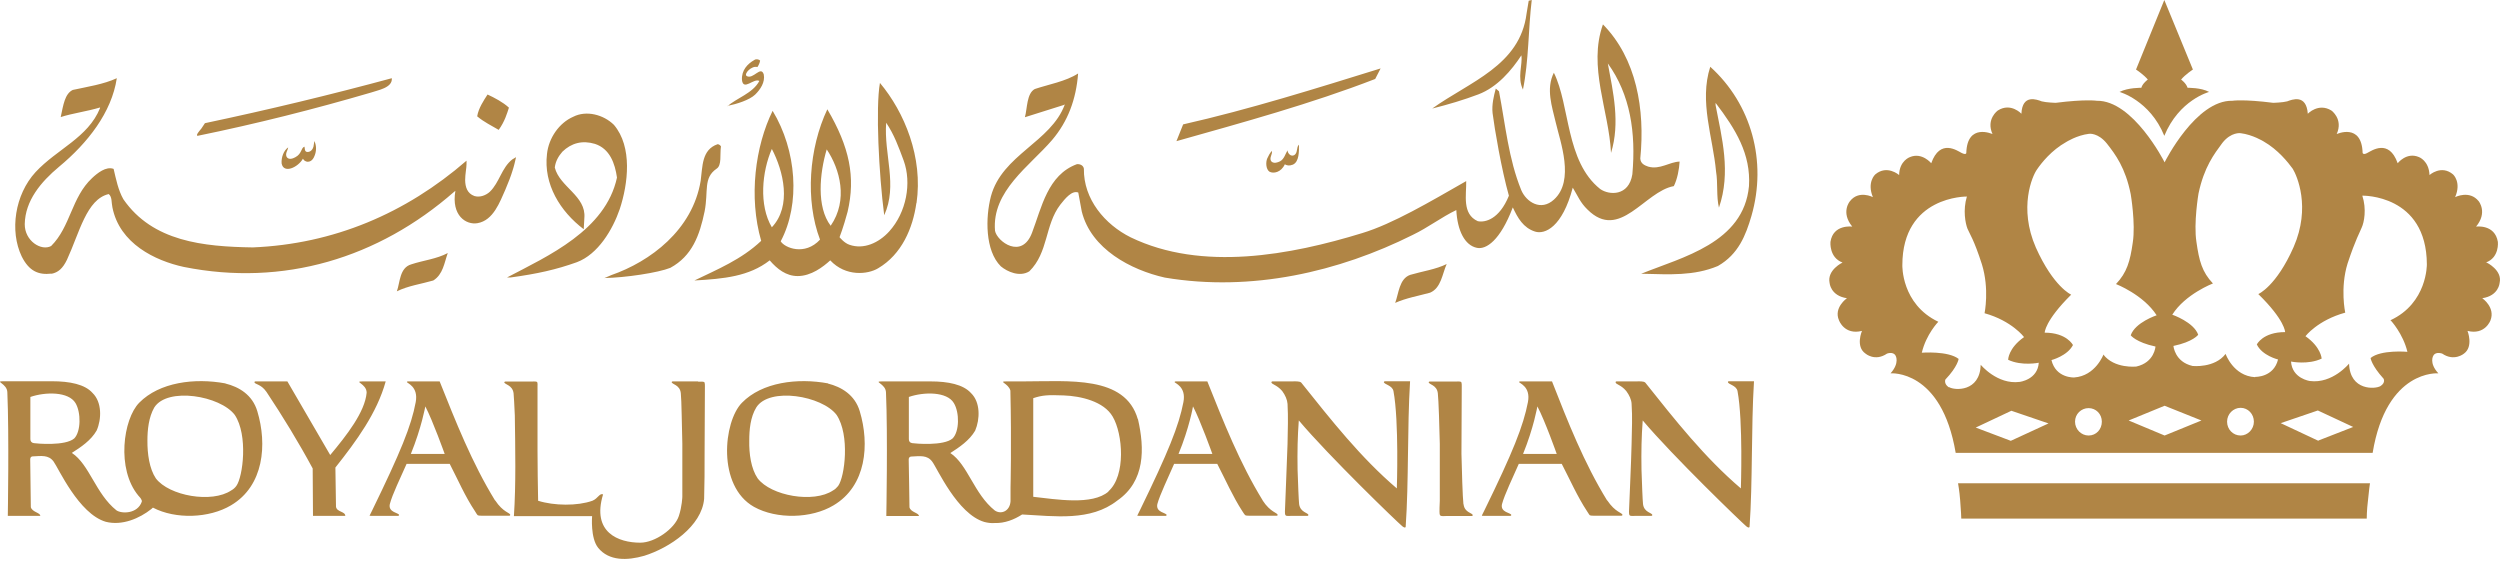
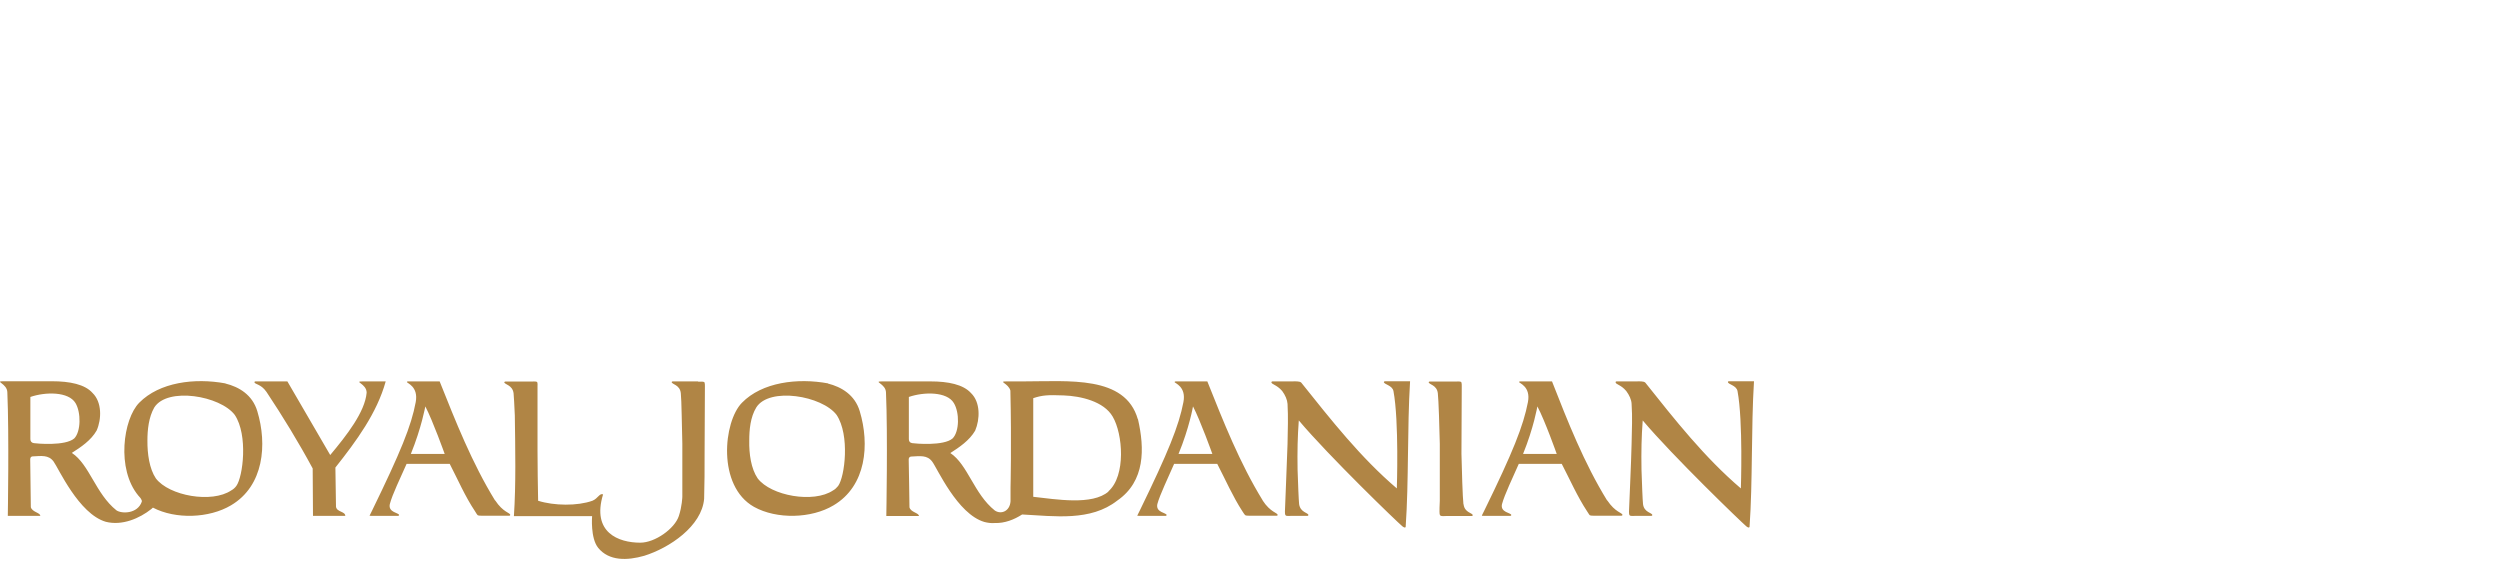
<svg xmlns="http://www.w3.org/2000/svg" viewBox="0 0 164 37" fill="none">
-   <path d="M47.714 6.95C48.353 6.82 49.163 6.56 49.533 6.21C49.883 5.87 50.203 5.39 50.103 4.88C49.904 4.28 49.423 5.23 48.983 4.99C48.773 4.84 49.324 4.28 49.684 4.4C49.773 4.28 49.843 4.11 49.864 3.98C49.783 3.88 49.593 3.86 49.493 3.93C49.033 4.19 48.633 4.61 48.673 5.25C48.764 5.99 49.453 5.1 49.813 5.31C49.383 6.13 48.313 6.43 47.724 6.97M83.433 9.9C83.303 10.04 83.204 10.23 83.133 10.39C83.023 10.64 83.043 11.1 83.273 11.26C83.534 11.41 84.043 11.31 84.284 10.78C84.424 10.85 84.553 10.9 84.814 10.8C85.234 10.61 85.213 9.93 85.213 9.49C85.023 9.66 85.153 10.01 84.913 10.17C84.683 10.31 84.463 10.05 84.463 9.86C84.334 10.06 84.243 10.44 83.974 10.58C83.814 10.66 83.584 10.74 83.424 10.61C83.204 10.39 83.504 10.12 83.433 9.89M90.564 4.49C86.403 5.78 81.954 7.18 77.614 8.16L77.174 9.26C81.534 8.03 86.004 6.81 90.213 5.18L90.573 4.48L90.564 4.49ZM26.034 19.11C26.794 18.74 27.634 18.63 28.424 18.4C29.064 18 29.143 17.25 29.373 16.6C28.643 16.99 27.764 17.08 26.983 17.34C26.203 17.56 26.244 18.54 26.034 19.11ZM33.383 7.06C32.993 6.7 32.434 6.41 31.983 6.2C31.733 6.59 31.393 7.09 31.303 7.63C31.764 8.02 32.233 8.23 32.714 8.52C33.114 7.97 33.273 7.41 33.383 7.07M12.963 8.91C16.823 8.12 20.623 7.16 24.343 6.07C24.753 5.92 25.764 5.77 25.703 5.13C21.713 6.21 17.613 7.2 13.444 8.08L13.204 8.44C13.114 8.55 12.813 8.88 12.963 8.91ZM38.294 15.02L38.334 14.3C38.464 12.85 36.714 12.27 36.394 10.99C36.444 10.58 36.633 10.25 36.894 9.95C37.483 9.38 38.203 9.19 39.033 9.44C40.004 9.76 40.343 10.72 40.474 11.65C39.724 15.11 35.953 16.79 33.264 18.2H33.514C35.254 17.96 36.474 17.69 37.843 17.2C39.233 16.68 40.194 15.06 40.654 13.72C41.203 12.06 41.504 9.64 40.273 8.19C39.593 7.52 38.464 7.22 37.603 7.66C36.684 8.06 35.993 9.05 35.883 10.1C35.644 12.09 36.754 13.87 38.283 15.03M39.623 18.24C41.014 18.22 43.184 17.89 43.974 17.57C45.404 16.79 45.894 15.45 46.224 13.86C46.483 12.52 46.123 11.68 47.004 11.07C47.364 10.85 47.214 10.14 47.294 9.6C47.243 9.52 47.154 9.46 47.074 9.46C46.023 9.82 46.093 10.93 45.964 11.86C45.434 15.09 42.654 17.16 40.093 18.05L39.633 18.25L39.623 18.24ZM18.474 10.72C18.604 11.42 19.553 10.98 19.873 10.41C19.933 10.52 20.003 10.57 20.143 10.61C20.273 10.62 20.503 10.59 20.643 10.2C20.744 9.95 20.784 9.59 20.623 9.25L20.564 9.62C20.523 9.78 20.393 9.97 20.174 9.97C19.963 9.97 20.003 9.73 19.974 9.62C19.733 9.7 19.814 10.09 19.363 10.32C19.203 10.41 18.924 10.5 18.803 10.29C18.694 10.06 18.884 9.86 18.904 9.67C18.613 9.87 18.444 10.32 18.474 10.72ZM3.383 17.96C3.813 17.87 4.113 17.62 4.393 17.04C5.213 15.27 5.673 13.07 7.133 12.73C7.363 12.92 7.303 13.28 7.373 13.6C7.843 15.98 10.174 17.1 12.053 17.51C18.584 18.82 24.814 16.94 29.794 12.58L29.873 12.52C29.593 14.15 30.584 14.77 31.323 14.64C32.373 14.46 32.794 13.23 33.144 12.46C33.364 11.94 33.514 11.55 33.623 11.19C33.724 10.89 33.783 10.61 33.853 10.31L33.603 10.46C32.904 11.01 32.764 11.97 32.133 12.58C31.884 12.81 31.483 12.97 31.123 12.86C30.643 12.69 30.523 12.26 30.514 11.82C30.514 11.42 30.604 11.02 30.604 10.77V10.63V10.54C26.604 14.01 21.873 16.01 16.584 16.23C13.344 16.18 10.014 15.85 8.093 13.07C7.753 12.47 7.613 11.76 7.453 11.08C6.963 10.89 6.383 11.36 6.043 11.68C4.683 12.95 4.633 14.87 3.353 16.14C2.703 16.49 1.613 15.8 1.623 14.7C1.653 13.17 2.673 11.94 3.873 10.94C5.753 9.38 7.323 7.38 7.663 5.13C6.803 5.53 5.733 5.69 4.773 5.9C4.253 6.15 4.153 6.88 3.983 7.68C4.753 7.43 5.703 7.31 6.563 7.05V7.09C5.773 9.04 3.743 9.77 2.333 11.29C0.973 12.77 0.623 15.15 1.423 16.82C1.903 17.78 2.513 18.05 3.373 17.95M94.903 17.32C94.204 17.67 93.293 17.8 92.513 18.03C91.784 18.28 91.754 19.27 91.523 19.87C92.234 19.55 93.053 19.41 93.814 19.2C94.543 18.89 94.614 17.96 94.903 17.32ZM107.673 17.96H107.783C109.523 18 111.113 18.11 112.693 17.45C114.043 16.68 114.523 15.43 114.893 14.17C115.933 10.58 114.893 6.82 112.193 4.38C111.453 6.67 112.373 9.02 112.573 11.25C112.703 12.02 112.583 12.88 112.763 13.62C113.563 11.3 112.953 9.04 112.543 6.9V6.75C113.863 8.48 114.863 10.11 114.733 12.21C114.383 15.94 110.353 16.87 107.683 17.95M60.123 13.33C60.563 10.32 59.334 7.36 57.724 5.44C57.434 7.07 57.654 11.42 58.004 14.12C58.904 12.15 57.974 10.13 58.133 8.05C58.663 8.84 58.953 9.65 59.283 10.54C59.813 12 59.464 13.93 58.334 15.18C57.644 15.94 56.654 16.38 55.733 16.06C55.383 15.95 55.074 15.56 55.074 15.56C55.074 15.56 55.324 14.93 55.603 13.89C56.133 11.61 55.733 9.65 54.273 7.17C53.063 9.73 52.813 13.14 53.794 15.72C52.794 16.8 51.474 16.26 51.214 15.83C52.523 13.36 52.254 9.86 50.684 7.27C49.544 9.59 49.103 12.92 49.934 15.8C48.644 17.02 47.063 17.67 45.553 18.4C47.474 18.29 49.133 18.14 50.493 17.08C50.983 17.65 51.574 18.11 52.324 18.11C53.214 18.11 53.993 17.51 54.464 17.08C55.474 18.16 56.923 18.01 57.603 17.6C59.154 16.69 59.883 14.97 60.114 13.32M50.633 14.91C49.773 13.46 49.983 11.26 50.633 9.77C51.394 11.22 51.953 13.51 50.633 14.91ZM54.233 9.8C55.103 11.1 55.654 13.12 54.493 14.81C53.553 13.58 53.764 11.37 54.233 9.8ZM99.243 13.61C99.564 14.3 99.924 14.94 100.693 15.19C101.343 15.4 102.493 14.9 103.173 12.31C103.503 12.85 103.663 13.29 104.143 13.75C106.253 15.85 107.883 12.55 109.803 12.21C110.033 11.75 110.153 11.11 110.183 10.6C109.513 10.62 108.893 11.15 108.123 10.93C107.893 10.85 107.623 10.74 107.603 10.4C107.923 7.16 107.353 3.84 105.153 1.6C104.163 4.38 105.543 7.24 105.683 10.03C106.293 8.06 105.823 6.05 105.473 4.16C106.953 6.21 107.323 8.71 107.083 11.43C106.853 12.89 105.553 12.81 104.973 12.4C102.693 10.58 103.003 6.92 101.933 4.77C101.403 5.83 101.813 6.99 102.053 8.02C102.353 9.31 103.313 11.84 101.943 13.09C101.083 13.88 100.123 13.25 99.793 12.47C98.954 10.4 98.763 8.22 98.334 5.99L98.124 5.81C97.993 6.29 97.853 6.87 97.913 7.42C98.043 8.45 98.493 11.1 98.984 12.84C98.353 14.39 97.424 14.61 96.944 14.51C95.894 14.04 96.204 12.78 96.183 11.88C93.803 13.24 91.353 14.69 89.364 15.29C84.674 16.73 78.853 17.83 74.174 15.57C72.484 14.73 71.073 13.07 71.103 11.07C71.073 10.85 70.853 10.75 70.644 10.77C68.724 11.48 68.334 13.61 67.704 15.26C67.034 17.05 65.403 15.84 65.273 15.14C65.053 12.53 67.553 10.89 69.013 9.19C70.053 7.97 70.594 6.52 70.724 4.82C69.924 5.34 68.773 5.54 67.883 5.84C67.344 6.13 67.394 7.11 67.234 7.69L69.773 6.89L69.853 6.85C68.944 9.33 65.743 10.14 65.004 12.88C64.644 14.26 64.614 16.44 65.653 17.47C66.084 17.83 66.894 18.19 67.523 17.8C68.784 16.56 68.534 14.76 69.553 13.43C69.874 13.02 70.323 12.47 70.734 12.63L70.963 13.87C71.573 16.34 74.194 17.71 76.413 18.21C82.114 19.17 87.853 17.82 92.674 15.41C93.694 14.92 94.553 14.25 95.534 13.78C95.603 15.12 96.084 16.1 96.894 16.26C97.493 16.38 98.413 15.78 99.234 13.62M99.903 5.89C100.293 4 100.253 1.88 100.483 0L100.283 0.05L100.143 0.89C99.713 4.31 96.403 5.36 93.954 7.12C94.993 6.86 96.034 6.55 96.984 6.19C98.224 5.72 99.163 4.61 99.803 3.63C99.894 4.25 99.513 5.08 99.913 5.89" fill="#B08545" />
-   <path d="M140.471 5.76C140.471 5.76 139.601 5.741 139.041 6.031C139.041 6.031 141.031 6.572 141.979 8.911C142.945 6.553 144.917 6.031 144.917 6.031C144.395 5.741 143.506 5.76 143.506 5.76C143.409 5.451 143.08 5.219 143.08 5.219C143.351 4.89 143.854 4.562 143.854 4.562L141.979 0L140.123 4.562C140.123 4.562 140.626 4.89 140.896 5.219C140.896 5.219 140.548 5.47 140.471 5.76ZM128.583 32.764C128.641 33.421 128.66 34.021 128.66 34.021H155.258C155.258 34.021 155.258 33.46 155.336 32.861C155.394 32.204 155.471 31.701 155.471 31.701H128.448C128.448 31.701 128.544 32.242 128.583 32.784M163.068 17.223C163.976 16.894 163.86 15.87 163.86 15.87C163.667 14.691 162.43 14.865 162.43 14.865C163.203 13.937 162.604 13.202 162.604 13.202C162.004 12.448 161.057 12.932 161.057 12.932C161.483 11.946 160.922 11.443 160.922 11.443C160.149 10.786 159.376 11.482 159.376 11.482C159.337 10.535 158.68 10.303 158.68 10.303C157.868 9.955 157.288 10.709 157.288 10.709C156.708 9.066 155.568 9.897 155.297 10.032C155.026 10.187 154.988 10.032 154.988 10.032C154.93 8.041 153.287 8.795 153.287 8.795C153.731 7.809 152.939 7.249 152.939 7.249C152.088 6.727 151.392 7.461 151.392 7.461C151.296 6.147 150.349 6.534 150.039 6.649C149.749 6.727 149.131 6.746 149.131 6.746C147.159 6.495 146.444 6.611 146.444 6.611C144.047 6.553 142.017 10.612 142.017 10.612V10.651L141.979 10.612C141.979 10.612 139.93 6.572 137.552 6.611C137.552 6.611 136.818 6.495 134.846 6.746C134.846 6.746 134.227 6.727 133.937 6.649C133.628 6.534 132.662 6.147 132.604 7.461C132.604 7.461 131.908 6.707 131.057 7.249C131.057 7.249 130.265 7.809 130.709 8.795C130.709 8.795 129.047 8.041 128.989 10.032C128.989 10.032 128.989 10.187 128.68 10.032C128.409 9.897 127.269 9.066 126.689 10.709C126.689 10.709 126.089 9.974 125.297 10.303C125.297 10.303 124.601 10.535 124.582 11.482C124.582 11.482 123.789 10.786 123.016 11.443C123.016 11.443 122.455 11.946 122.861 12.932C122.861 12.932 121.934 12.448 121.354 13.202C121.354 13.202 120.735 13.918 121.508 14.865C121.508 14.865 120.252 14.691 120.078 15.87C120.078 15.87 119.981 16.894 120.87 17.223C120.87 17.223 119.846 17.706 120.02 18.557C120.02 18.557 120.078 19.407 121.16 19.562C121.16 19.562 120.271 20.18 120.638 21.012C120.638 21.012 120.986 21.997 122.146 21.707C122.146 21.707 121.702 22.732 122.378 23.196C122.378 23.196 122.997 23.737 123.789 23.196C123.789 23.196 124.195 23.041 124.35 23.331C124.35 23.331 124.64 23.795 124.021 24.491C124.021 24.491 127.365 24.201 128.293 29.71H155.645C156.553 24.201 159.956 24.491 159.956 24.491C159.318 23.795 159.627 23.331 159.627 23.331C159.782 23.041 160.207 23.196 160.207 23.196C160.999 23.737 161.637 23.196 161.637 23.196C162.275 22.732 161.869 21.707 161.869 21.707C163.029 21.997 163.377 21.012 163.377 21.012C163.706 20.161 162.836 19.562 162.836 19.562C163.918 19.407 163.976 18.557 163.976 18.557C164.169 17.726 163.126 17.223 163.126 17.223M127.829 25.399C127.501 25.168 127.617 24.897 127.617 24.897C128.428 24.046 128.486 23.544 128.486 23.544C127.79 23.003 126.07 23.138 126.07 23.138C126.36 21.92 127.153 21.108 127.153 21.108C124.717 19.948 124.794 17.397 124.794 17.397C124.794 12.835 129.028 12.893 129.028 12.893C128.757 13.782 128.931 14.652 129.066 15C129.202 15.329 129.492 15.715 130.013 17.339C130.516 18.963 130.187 20.548 130.187 20.548C131.985 21.05 132.778 22.113 132.778 22.113C131.734 22.848 131.734 23.602 131.734 23.602C132.623 24.027 133.744 23.795 133.744 23.795C133.667 24.916 132.488 25.052 132.488 25.052C131.019 25.245 129.936 23.93 129.936 23.93C129.878 25.728 128.216 25.612 127.868 25.399M131.908 28.918L129.608 28.048L131.946 26.946L134.382 27.777L131.908 28.918ZM137.011 28.57C136.528 28.57 136.122 28.164 136.122 27.661C136.122 27.159 136.528 26.772 137.011 26.772C137.494 26.772 137.881 27.159 137.881 27.661C137.881 28.164 137.513 28.57 137.011 28.57ZM137.997 23.235C137.997 23.235 137.475 24.665 136.064 24.762C136.064 24.762 134.865 24.82 134.575 23.621C134.575 23.621 135.619 23.351 135.986 22.635C135.986 22.635 135.58 21.823 134.131 21.823C134.131 21.823 134.131 21.05 135.87 19.33C135.87 19.33 134.711 18.827 133.551 16.237C132.41 13.628 133.319 11.54 133.628 11.115C133.918 10.689 134.575 9.858 135.542 9.317C135.542 9.317 136.238 8.872 137.05 8.776C137.05 8.776 137.629 8.698 138.209 9.414C138.77 10.129 139.427 10.999 139.775 12.738C139.775 12.738 140.104 14.671 139.91 15.909C139.736 17.146 139.524 17.88 138.809 18.634C138.809 18.634 140.606 19.33 141.476 20.683C141.476 20.683 140.065 21.147 139.775 21.997C139.775 21.997 140.123 22.461 141.399 22.732C141.399 22.732 141.341 23.776 140.142 24.046C140.142 24.046 138.693 24.201 137.977 23.254M141.998 28.57L139.64 27.584L141.998 26.617L144.414 27.584L141.998 28.57ZM146.985 28.57C146.483 28.57 146.096 28.164 146.096 27.661C146.096 27.159 146.502 26.753 146.985 26.753C147.468 26.753 147.855 27.159 147.855 27.661C147.855 28.164 147.449 28.57 146.985 28.57ZM147.932 24.742C146.502 24.665 145.999 23.215 145.999 23.215C145.284 24.162 143.834 24.008 143.834 24.008C142.655 23.737 142.578 22.693 142.578 22.693C143.873 22.423 144.202 21.959 144.202 21.959C143.912 21.128 142.501 20.644 142.501 20.644C143.351 19.291 145.168 18.595 145.168 18.595C144.453 17.841 144.26 17.107 144.086 15.87C143.892 14.633 144.221 12.7 144.221 12.7C144.588 10.96 145.245 10.11 145.787 9.375C146.367 8.64 146.985 8.737 146.985 8.737C147.778 8.834 148.493 9.278 148.493 9.278C149.44 9.82 150.097 10.651 150.407 11.076C150.677 11.521 151.605 13.589 150.465 16.198C149.324 18.789 148.145 19.291 148.145 19.291C149.904 21.012 149.904 21.785 149.904 21.785C148.435 21.785 148.048 22.597 148.048 22.597C148.396 23.331 149.44 23.582 149.44 23.582C149.15 24.762 147.952 24.723 147.952 24.723M152.088 28.918L149.614 27.758L152.05 26.927L154.369 28.009L152.088 28.898V28.918ZM156.843 21.031C156.843 21.031 157.636 21.881 157.926 23.08C157.926 23.08 156.186 22.925 155.51 23.486C155.51 23.486 155.568 23.969 156.36 24.839C156.36 24.839 156.515 25.09 156.167 25.322C155.838 25.535 154.156 25.651 154.099 23.853C154.099 23.853 153.016 25.187 151.528 24.994C151.528 24.994 150.368 24.839 150.291 23.718C150.291 23.718 151.412 23.95 152.301 23.524C152.301 23.524 152.262 22.771 151.238 22.055C151.238 22.055 152.03 21.012 153.847 20.509C153.847 20.509 153.499 18.905 154.002 17.281C154.543 15.657 154.794 15.271 154.93 14.923C155.084 14.594 155.258 13.724 154.968 12.835C154.968 12.835 159.182 12.738 159.202 17.339C159.202 17.339 159.24 19.89 156.805 21.012" fill="#B08545" />
  <path d="M32.481 32.84C30.962 30.37 29.892 27.65 28.841 25.02H26.741C26.741 25.02 26.692 25.04 26.692 25.06C26.692 25.14 27.462 25.35 27.271 26.38C26.982 27.94 26.282 29.65 24.401 33.51C24.381 33.54 24.282 33.76 24.252 33.81C24.241 33.84 24.232 33.84 24.401 33.84H26.122C26.122 33.84 26.181 33.82 26.181 33.79C26.181 33.63 25.451 33.63 25.572 33.07C25.732 32.44 26.282 31.32 26.672 30.43H29.502C30.041 31.47 30.512 32.57 31.162 33.54C31.212 33.62 31.291 33.76 31.341 33.8C31.412 33.84 31.622 33.83 31.732 33.83C32.011 33.83 33.422 33.83 33.422 33.83C33.452 33.83 33.471 33.81 33.471 33.78C33.471 33.63 33.002 33.62 32.481 32.82M26.951 29.78C27.651 28.06 27.901 26.66 27.901 26.66C28.392 27.6 29.172 29.78 29.172 29.78H26.951ZM96.001 33.08C95.951 32.67 95.891 30.76 95.871 29.77L95.891 25.32C95.891 25.32 95.901 25.09 95.841 25.05C95.761 25.01 95.572 25.03 95.451 25.03H93.772C93.772 25.03 93.722 25.05 93.722 25.07C93.722 25.23 94.261 25.24 94.322 25.8C94.371 26.21 94.431 28.12 94.451 29.11V32.86C94.431 33.15 94.431 33.5 94.431 33.57C94.431 33.63 94.431 33.79 94.492 33.82C94.561 33.88 94.761 33.85 94.882 33.85H96.561C96.561 33.85 96.612 33.83 96.612 33.8C96.612 33.64 96.072 33.64 96.011 33.08M45.801 25.02H44.121C44.121 25.02 44.062 25.04 44.062 25.06C44.062 25.22 44.602 25.23 44.661 25.79C44.712 26.2 44.731 28.11 44.761 29.1V32.59C44.761 32.59 44.742 33.22 44.532 33.85C44.261 34.68 42.971 35.6 42.002 35.6C40.581 35.6 38.801 34.94 39.562 32.43C39.322 32.34 39.231 32.7 38.861 32.85C37.882 33.2 36.342 33.18 35.301 32.85C35.282 31.71 35.261 30.71 35.261 29.57V25.32C35.261 25.32 35.282 25.09 35.221 25.05C35.142 25.01 34.941 25.03 34.822 25.03H33.142C33.142 25.03 33.081 25.05 33.081 25.07C33.081 25.23 33.621 25.24 33.691 25.8C33.712 26 33.742 26.59 33.772 27.25C33.801 29.42 33.852 31.77 33.712 33.86H38.842C38.842 33.86 38.721 35.3 39.242 35.94C39.952 36.81 41.142 36.78 42.261 36.46C43.931 35.94 46.041 34.51 46.191 32.72C46.221 31.76 46.221 30.77 46.221 29.78L46.242 25.33C46.242 25.33 46.252 25.1 46.191 25.06C46.111 25.02 45.911 25.04 45.801 25.04M113.352 25.06C113.352 25.22 113.912 25.27 113.982 25.66C114.352 27.64 114.201 32.04 114.201 32.04C111.821 30.01 109.882 27.55 107.932 25.1C107.822 24.99 107.502 25.02 107.322 25.02H106.032C106.032 25.02 105.982 25.04 105.982 25.06C105.972 25.23 106.312 25.21 106.682 25.65C106.882 25.92 107.022 26.22 107.032 26.49C107.092 27.41 107.052 28.07 107.032 29.13C107.012 30.19 106.862 33.44 106.862 33.56C106.862 33.62 106.862 33.78 106.912 33.81C106.982 33.87 107.182 33.84 107.302 33.84H108.341C108.341 33.84 108.392 33.82 108.392 33.79C108.392 33.63 107.852 33.63 107.782 33.07C107.752 32.78 107.712 31.74 107.682 30.81C107.662 29.6 107.682 28.66 107.762 27.58C109.742 29.93 114.262 34.28 114.562 34.53C114.752 34.68 114.771 34.56 114.771 34.56C114.981 31.58 114.872 28.07 115.062 25.01H113.402C113.402 25.01 113.352 25.03 113.352 25.05M105.432 32.84C103.912 30.37 102.842 27.65 101.812 25.02H99.701C99.701 25.02 99.651 25.04 99.651 25.06C99.651 25.14 100.432 25.35 100.232 26.38C99.931 27.94 99.251 29.65 97.362 33.51C97.341 33.54 97.242 33.76 97.212 33.81C97.212 33.84 97.212 33.84 97.371 33.84H99.091C99.091 33.84 99.141 33.82 99.141 33.79C99.141 33.63 98.401 33.63 98.531 33.07C98.701 32.44 99.242 31.32 99.632 30.43H102.451C102.991 31.47 103.472 32.57 104.112 33.54C104.172 33.62 104.242 33.76 104.292 33.8C104.362 33.84 104.572 33.83 104.692 33.83C104.972 33.83 106.372 33.83 106.372 33.83C106.412 33.83 106.432 33.81 106.432 33.78C106.432 33.63 105.962 33.62 105.432 32.82M99.912 29.78C100.612 28.06 100.852 26.66 100.852 26.66C101.352 27.6 102.122 29.78 102.122 29.78H99.912ZM90.781 25.06C90.781 25.22 91.341 25.27 91.412 25.66C91.781 27.64 91.632 32.04 91.632 32.04C89.251 30.01 87.322 27.55 85.362 25.1C85.251 24.99 84.931 25.02 84.751 25.02H83.462C83.462 25.02 83.412 25.04 83.401 25.06C83.401 25.23 83.731 25.21 84.112 25.65C84.311 25.92 84.442 26.22 84.462 26.49C84.511 27.41 84.481 28.07 84.462 29.13C84.431 30.19 84.291 33.44 84.291 33.56C84.291 33.62 84.291 33.78 84.341 33.81C84.401 33.87 84.621 33.84 84.731 33.84H85.781C85.781 33.84 85.832 33.82 85.832 33.79C85.832 33.63 85.302 33.63 85.222 33.07C85.192 32.78 85.151 31.74 85.121 30.81C85.102 29.6 85.121 28.66 85.201 27.58C87.181 29.93 91.692 34.28 92.001 34.53C92.201 34.68 92.212 34.56 92.212 34.56C92.421 31.58 92.311 28.07 92.501 25.01H90.841C90.841 25.01 90.791 25.03 90.791 25.05M54.322 25.15C52.312 24.78 49.992 25.07 48.672 26.42C47.452 27.66 47.032 31.88 49.462 33.25C50.952 34.08 53.231 34.02 54.681 33.15C56.842 31.87 57.051 29.14 56.401 26.98C56.081 25.9 55.191 25.38 54.312 25.16M54.981 31.88C54.882 32 54.782 32.1 54.651 32.17C53.382 33.03 50.572 32.53 49.702 31.38C49.272 30.75 49.132 29.78 49.151 28.89C49.151 28.21 49.221 27.37 49.611 26.73C50.462 25.37 53.931 25.96 54.882 27.22C55.761 28.54 55.422 31.28 54.981 31.88ZM74.641 27.5C73.811 24.61 70.112 25.02 67.091 25.02H66.031C65.442 25.02 66.151 25.14 66.281 25.62C66.362 29.11 66.291 31.96 66.291 31.96C66.291 32.27 66.291 32.57 66.291 32.88C66.251 33.53 65.681 33.77 65.261 33.49C63.892 32.4 63.492 30.48 62.342 29.72C62.931 29.34 63.592 28.9 63.971 28.25C64.291 27.5 64.322 26.39 63.702 25.79C63.191 25.22 62.202 25.02 61.041 25.02H57.871C57.221 25.02 58.121 25.16 58.121 25.76C58.242 28.53 58.142 33.85 58.142 33.85H60.282C60.282 33.64 59.742 33.61 59.661 33.28C59.661 33.28 59.621 30.34 59.611 30.15C59.611 29.95 59.772 29.95 59.772 29.95C60.361 29.92 60.822 29.84 61.151 30.28C61.481 30.71 62.801 33.72 64.572 34.24C64.802 34.3 65.031 34.33 65.261 34.31C65.912 34.33 66.522 34.09 67.052 33.75C69.192 33.86 71.541 34.21 73.291 32.84C75.132 31.57 75.091 29.42 74.651 27.5M59.842 29.07C59.691 29.05 59.621 28.95 59.621 28.81V26.04C60.602 25.7 62.121 25.68 62.572 26.44C62.952 27.06 62.941 28.31 62.492 28.76C61.911 29.27 60.032 29.1 59.842 29.07ZM72.722 32.24C71.662 33.17 69.251 32.75 67.781 32.59V26.12C68.382 25.92 68.742 25.9 69.781 25.94C70.901 25.98 72.412 26.33 72.992 27.33C73.662 28.46 73.871 31.21 72.712 32.23M82.841 32.84C81.322 30.37 80.251 27.65 79.201 25.02H77.112C77.112 25.02 77.052 25.04 77.052 25.06C77.052 25.14 77.832 25.35 77.632 26.38C77.332 27.94 76.641 29.65 74.761 33.51C74.751 33.54 74.641 33.76 74.612 33.81C74.612 33.84 74.602 33.84 74.761 33.84H76.481C76.481 33.84 76.531 33.82 76.531 33.79C76.531 33.63 75.802 33.63 75.921 33.07C76.091 32.44 76.641 31.32 77.022 30.43H79.852C80.391 31.47 80.871 32.57 81.501 33.54C81.552 33.62 81.641 33.76 81.692 33.8C81.761 33.84 81.972 33.83 82.082 33.83C82.362 33.83 83.761 33.83 83.761 33.83C83.802 33.83 83.811 33.81 83.811 33.78C83.811 33.63 83.341 33.62 82.822 32.82M77.311 29.78C78.022 28.06 78.261 26.66 78.261 26.66C78.751 27.6 79.531 29.78 79.531 29.78H77.311ZM22.041 33.25L22.002 30.67C23.381 28.93 24.732 27.09 25.302 25.02H23.802C23.151 25.02 24.052 25.16 24.052 25.76C23.942 27.03 22.732 28.57 21.662 29.85L18.852 25.02H16.741C16.741 25.02 16.692 25.04 16.692 25.06C16.692 25.23 17.102 25.16 17.482 25.71C18.552 27.32 19.591 29.02 20.512 30.73C20.512 31.64 20.532 33.84 20.532 33.84H22.651C22.651 33.54 22.091 33.6 22.041 33.24M14.781 25.15C12.771 24.78 10.461 25.07 9.132 26.42C8.082 27.49 7.622 30.77 9.082 32.52C9.082 32.52 9.082 32.53 9.101 32.54C9.142 32.59 9.181 32.63 9.222 32.68C9.271 32.76 9.322 32.84 9.302 32.91C9.021 33.72 7.981 33.71 7.641 33.48C6.271 32.39 5.872 30.47 4.712 29.71C5.311 29.33 5.971 28.89 6.341 28.24C6.671 27.49 6.691 26.38 6.072 25.78C5.572 25.21 4.572 25.01 3.412 25.01H0.232C-0.408 25.01 0.482 25.15 0.482 25.75C0.602 28.52 0.512 33.84 0.512 33.84H2.642C2.651 33.63 2.111 33.6 2.022 33.27C2.022 33.27 1.982 30.33 1.982 30.14C1.982 29.94 2.131 29.94 2.131 29.94C2.721 29.91 3.182 29.83 3.511 30.27C3.832 30.7 5.162 33.71 6.941 34.23C8.011 34.5 9.152 34.01 9.931 33.39L10.031 33.3C11.521 34.08 13.722 34 15.152 33.15C17.322 31.87 17.532 29.14 16.881 26.98C16.561 25.9 15.681 25.38 14.791 25.16M2.221 29.07C2.071 29.05 1.992 28.95 1.992 28.81V26.04C2.982 25.7 4.492 25.68 4.952 26.44C5.322 27.06 5.311 28.31 4.872 28.76C4.282 29.27 2.412 29.1 2.221 29.07ZM15.502 31.88C15.412 32 15.302 32.1 15.171 32.17C13.902 33.03 11.091 32.53 10.222 31.38C9.802 30.75 9.662 29.78 9.671 28.89C9.671 28.21 9.752 27.37 10.121 26.73C10.982 25.37 14.451 25.96 15.402 27.22C16.282 28.54 15.941 31.28 15.502 31.88Z" fill="#B08545" />
</svg>